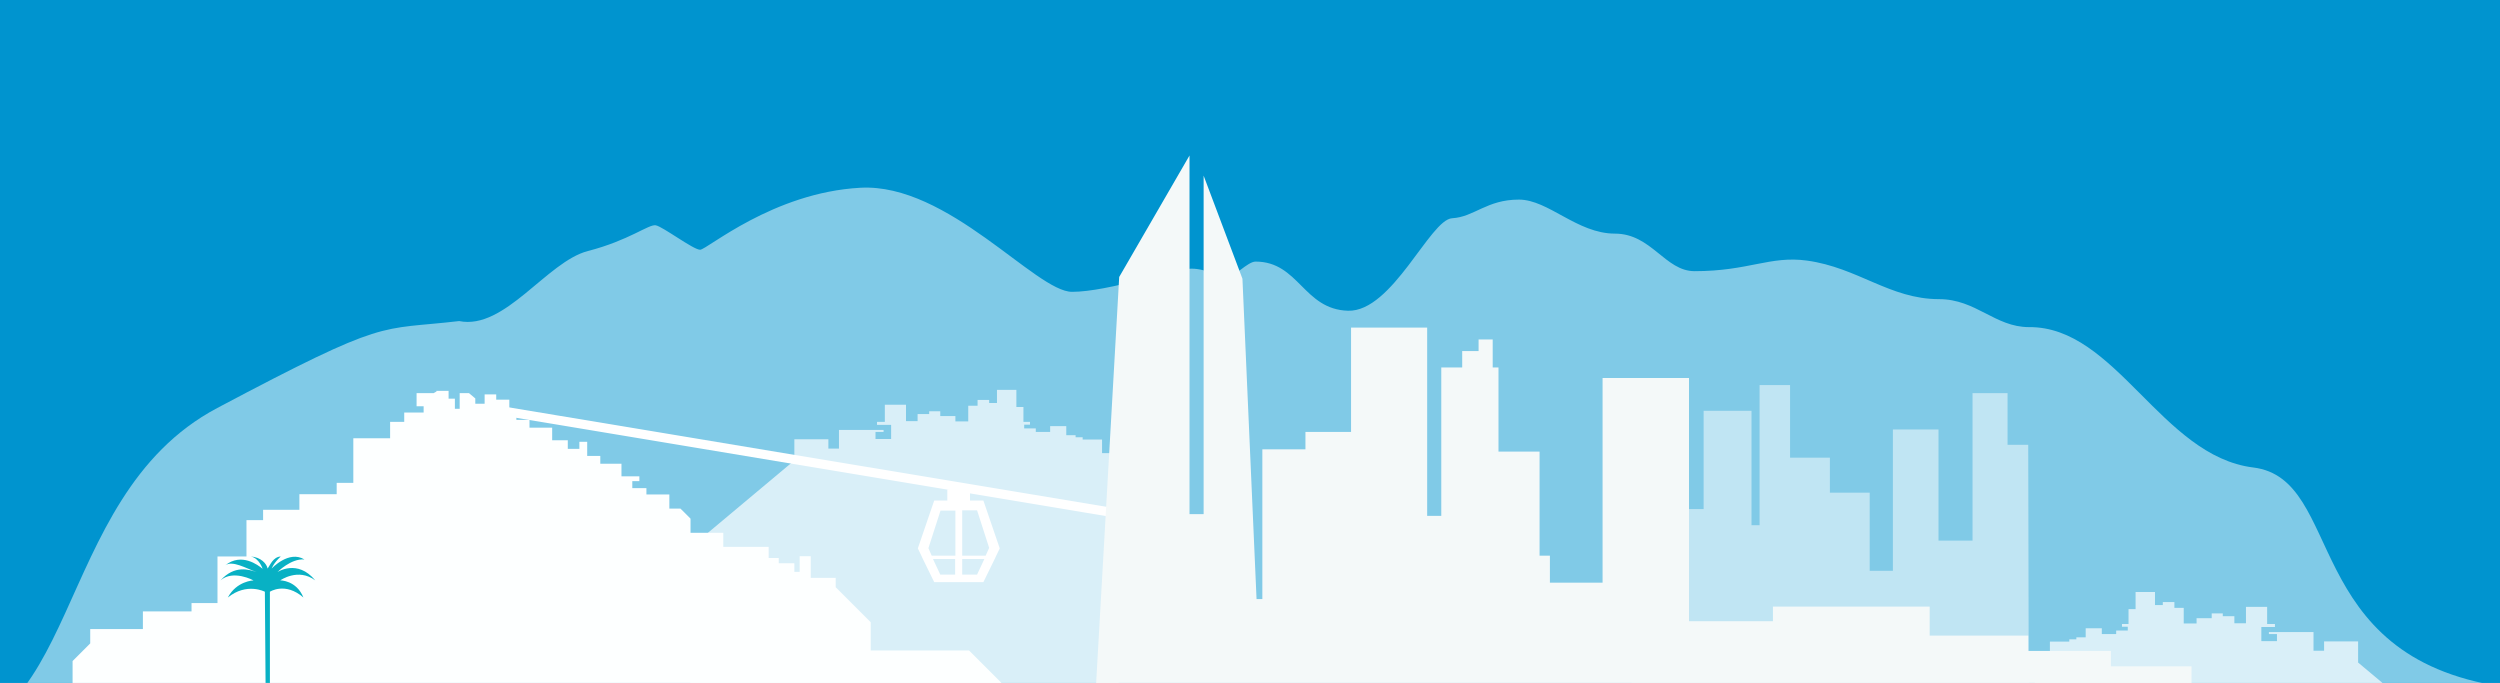
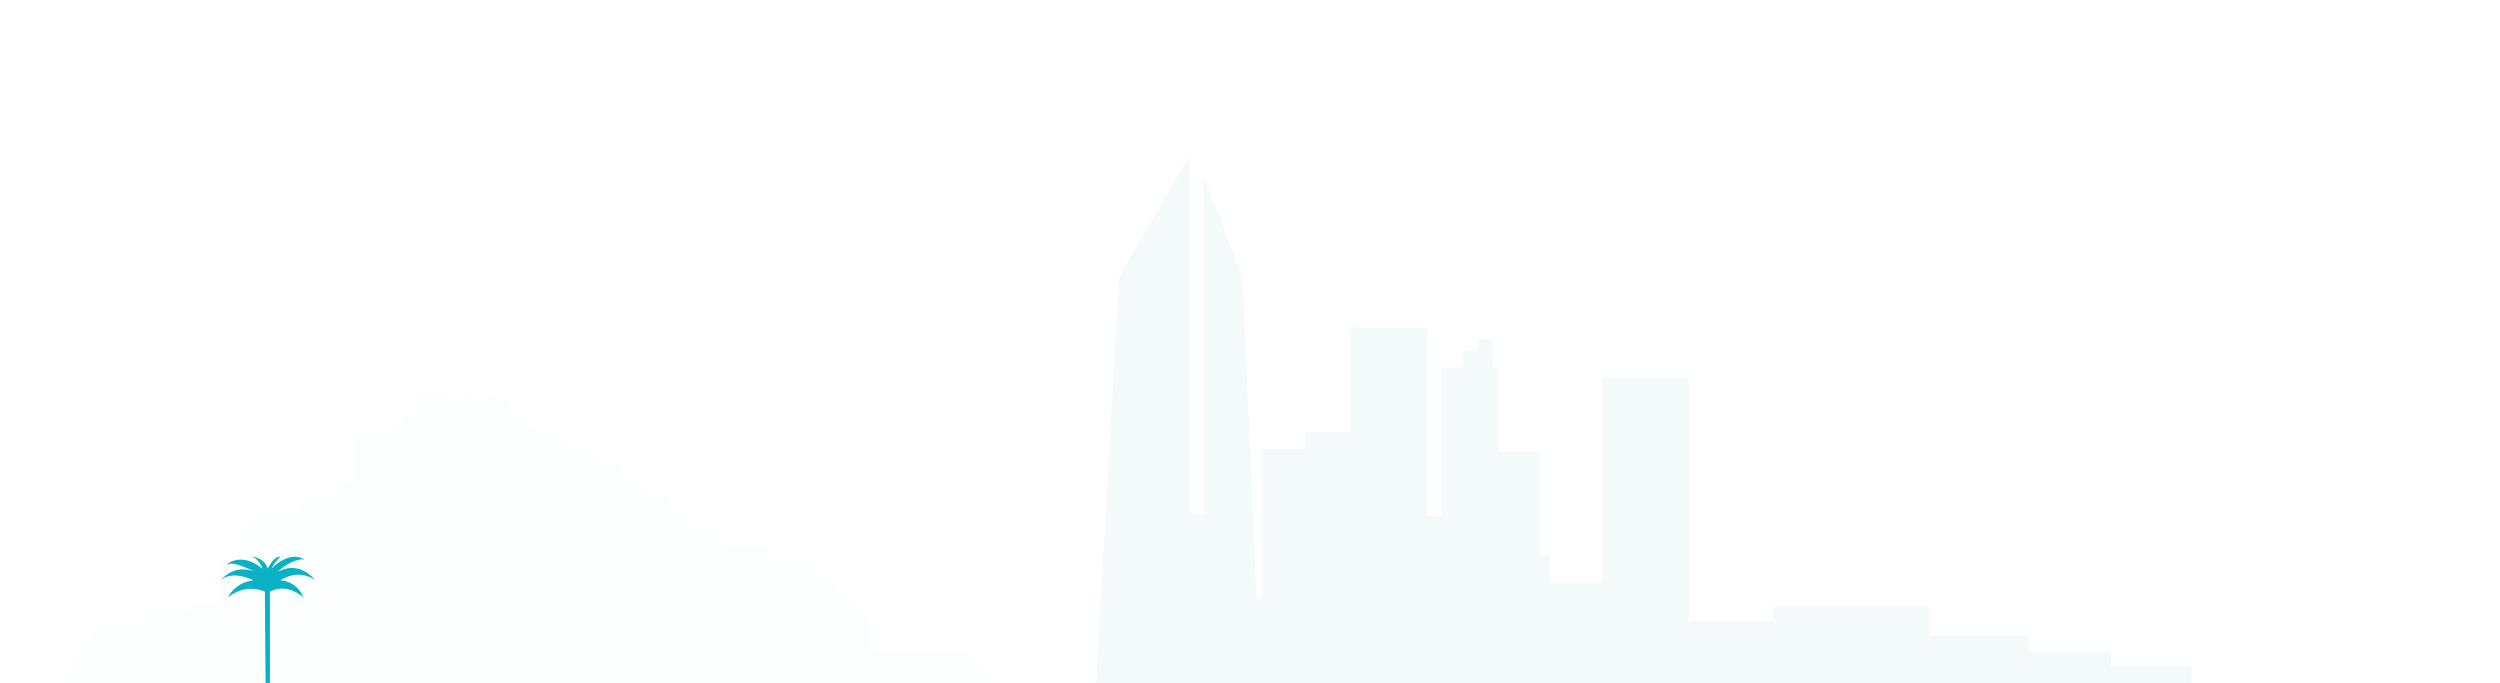
<svg xmlns="http://www.w3.org/2000/svg" version="1.1" x="0px" y="0px" viewBox="0 0 992 271" style="enable-background:new 0 0 992 271;" xml:space="preserve">
  <style type="text/css">
	.st0{fill:#0094CF;}
	.st1{opacity:0.5;fill:#FFFFFF;}
	.st2{fill:#212447;}
	.st3{opacity:0.7;fill:#FFFFFF;}
	.st4{fill:#FFFFFF;}
	.st5{fill:#FDFFFF;}
	.st6{fill:#F4F9F9;}
	.st7{fill:#08B1C4;}
</style>
  <g id="Capa_2">
-     <rect x="-28" y="-102" class="st0" width="1056" height="458" />
-   </g>
+     </g>
  <g id="Layer_1">
    <path class="st1" d="M-36.1,292.8c70.2,6.6,54.2-94.8,122.3-130.9s63.5-30.7,96-34.5c18.1,3.7,34.8-23.6,51.1-27.8   s24.1-10.7,26.9-10.2s14.9,9.7,17.6,9.7s28.8-22.7,63.6-24.6s69.6,41.3,84,41.3s40.8-9.2,47.3-9.2s11.1,3.7,13.9,3.7   s8.4-6.5,11.6-6.5c17.2,0,19,19,36.7,19.5c17.6,0.5,32.5-36.2,41.3-36.7s13.7-7.4,26.5-7.4c11.7,0,23.1,13.5,38.1,13.5   c14.5,0,19.9,14.9,31.6,14.9c21.5,0,29.9-6.2,44.6-4.2c20.3,2.8,32.9,15.3,52.4,15.3c14.7,0,22.2,11.1,35.7,11.1   c34.5-0.3,52.5,51.2,89,55.7s18.5,75,99,87" />
    <path class="st2" d="M805,260.6H140.1" />
    <path class="st3" d="M273.4,217.7l41.8-35v-8.4h13.5v3.7h4.2v-7.4h17.7v0.8h-3.2v2.8h6.2v-5.6H348v-1.2h3.1v-6.8h8.4v6.5h4.6v-2.8   h4.6v-1.1h4.4v1.9h6v2.1h5.1V161h3.7v-2.3h4.6v1.2h3.1v-5.2h7.7v6.8h2.8v5.9h2.6v1.1h-2.3v1.5h4.6v1.4h5.7v-2.3h6.4v3.6h3.7v0.8   h2.8v0.9h7.7v5.4h5.9v2.6l1,132.9h-170C274.2,315.3,273.6,217.5,273.4,217.7z" />
-     <path class="st3" d="M976.6,395.5H806.5l1-132.9V260h5.9v-5.4h7.7v-0.9h2.8v-0.8h3.7v-3.6h6.4v2.3h5.7v-1.4h4.6v-1.5H842v-1.1h2.6   v-5.9h2.8v-6.8h7.7v5.2h3.1v-1.2h4.6v2.3h3.7v6.2h5.1v-2.1h6v-1.9h4.4v1.1h4.6v2.8h4.6v-6.5h8.4v6.8h3.1v1.2h-5.4v5.6h6.2v-2.8   h-3.2v-0.8H918v7.4h4.2v-3.7h13.5v8.4l41.8,35C977.2,297.7,976.6,395.6,976.6,395.5z" />
-     <polygon class="st4" points="199.9,161.3 453.4,203.5 452.8,207.1 198.9,164.8  " />
    <g>
      <path class="st4" d="M390.2,198.6h-19.5l-6.5,19l1.4,2.9l0.5,1.1l4.6,9.4h19.5l4.6-9.4l0.5-1.1l1.4-2.9L390.2,198.6z M379,228    h-5.9l-2.9-6.2h8.8V228L379,228z M379,220.5h-9.3l-1.3-3l4.8-14.9h5.9v17.9H379z M387.7,228h-5.9v-6.2h8.8L387.7,228z     M391.1,220.5h-9.3v-18h5.9l4.8,14.9L391.1,220.5z" />
      <rect x="375.9" y="194.2" class="st4" width="9" height="5.2" />
    </g>
    <path class="st5" d="M28.8,272.6v-10.3l7-7v-5.7h20.9v-7H76v-3.3h10.3v-18.5h11.5v-14.4h6.6v-4.1h14.4v-6.2h14.8v-4.5h6.6v-17.7   h14.6v-6.5h5.6v-3.7h7.7v-2.5h-2.8V156h6.8c0-0.1,1.9-0.9,0.9-0.9h5v3.1h2.5v4h1.9V156h3.7l2.5,2.1v2.1h3.7v-3.7h4.6v2.1h5.2v5.2   h2.8v2.8h5.2v3.1h9v5h6.2v3.4h4.6v-2.8h3.1v5.6h5.2v3.1h8.4v5h7.1v1.9h-2.8v2.8h5.6v2.5h9.1v5.6h4.4l4,4v5.6h13v5.6h18v4.4h4v2.1   h6.2v3.4h2.1v-6.2h4.4v8.6h9.9v3.7l13.9,13.9v11.2h39l25.2,25.2v29.1H140" />
    <polygon class="st1" points="647.1,272.4 664.4,202 676,202 676,163 695,163 695,208.4 698.2,208.4 698.2,152.8 710.3,152.8    710.3,181.6 726.1,181.6 726.1,195.5 741.9,195.5 741.9,226.5 751.1,226.5 751.1,170.4 769.2,170.4 769.2,214.5 782.7,214.5    782.7,156 796.6,156 796.6,176.5 804.8,176.5 805,272.1  " />
    <polygon class="st6" points="804.8,271.9 434.9,271.9 444.1,109.9 472,61.7 472,204 477.6,204 477.6,69.7 493,110.6 498.6,237.7    500.9,237.7 500.9,178.3 518,178.3 518,171.4 536.1,171.4 536.1,130 566.3,130 566.3,204.7 571.9,204.7 571.9,145.8 580.2,145.8    580.2,139.3 586.7,139.3 586.7,134.7 592.3,134.7 592.3,145.8 594.6,145.8 594.6,179.2 610.9,179.2 610.9,220.5 615,220.5    615,231.2 635.9,231.2 635.9,150 670.2,150 670.2,246.5 703.5,246.5 703.5,240.7 765.7,240.7 765.7,252.2 804.8,252.2 804.8,258.3    837.6,258.3 837.6,264.4 869.6,264.4 869.6,275.1  " />
    <path class="st7" d="M105.4,273.7l-0.3-38.9c0,0-7.2-3.8-14.7,2.3c3.5-6.6,10.2-6.8,10.2-6.8s-8.1-4.4-13.1,0   c5.6-6.2,11.3-4.3,14.3-3.3c-4.2-1.5-9.5-4.7-12.4-2.7c6.4-5.1,13-0.1,14.8,1.4c0,0-1.3-4.2-4.7-4.9c4.1,0.3,6.3,2.9,6.7,4.8   c0.9-1.2,2.1-4.6,5.2-4.8c-2.9,2.7-3.6,4.8-3.6,4.8s6.8-7.4,13-3.6c-5.3-0.5-10.7,5-10.7,5s7.9-5.3,15,3.3c-6.8-5.1-13.9,0-13.9,0   s6.4-0.1,9.2,6.8c-7.2-6.3-13.3-2.3-13.3-2.3v38.9L105.4,273.7C105.4,273.6,105.4,273.7,105.4,273.7z" />
  </g>
</svg>